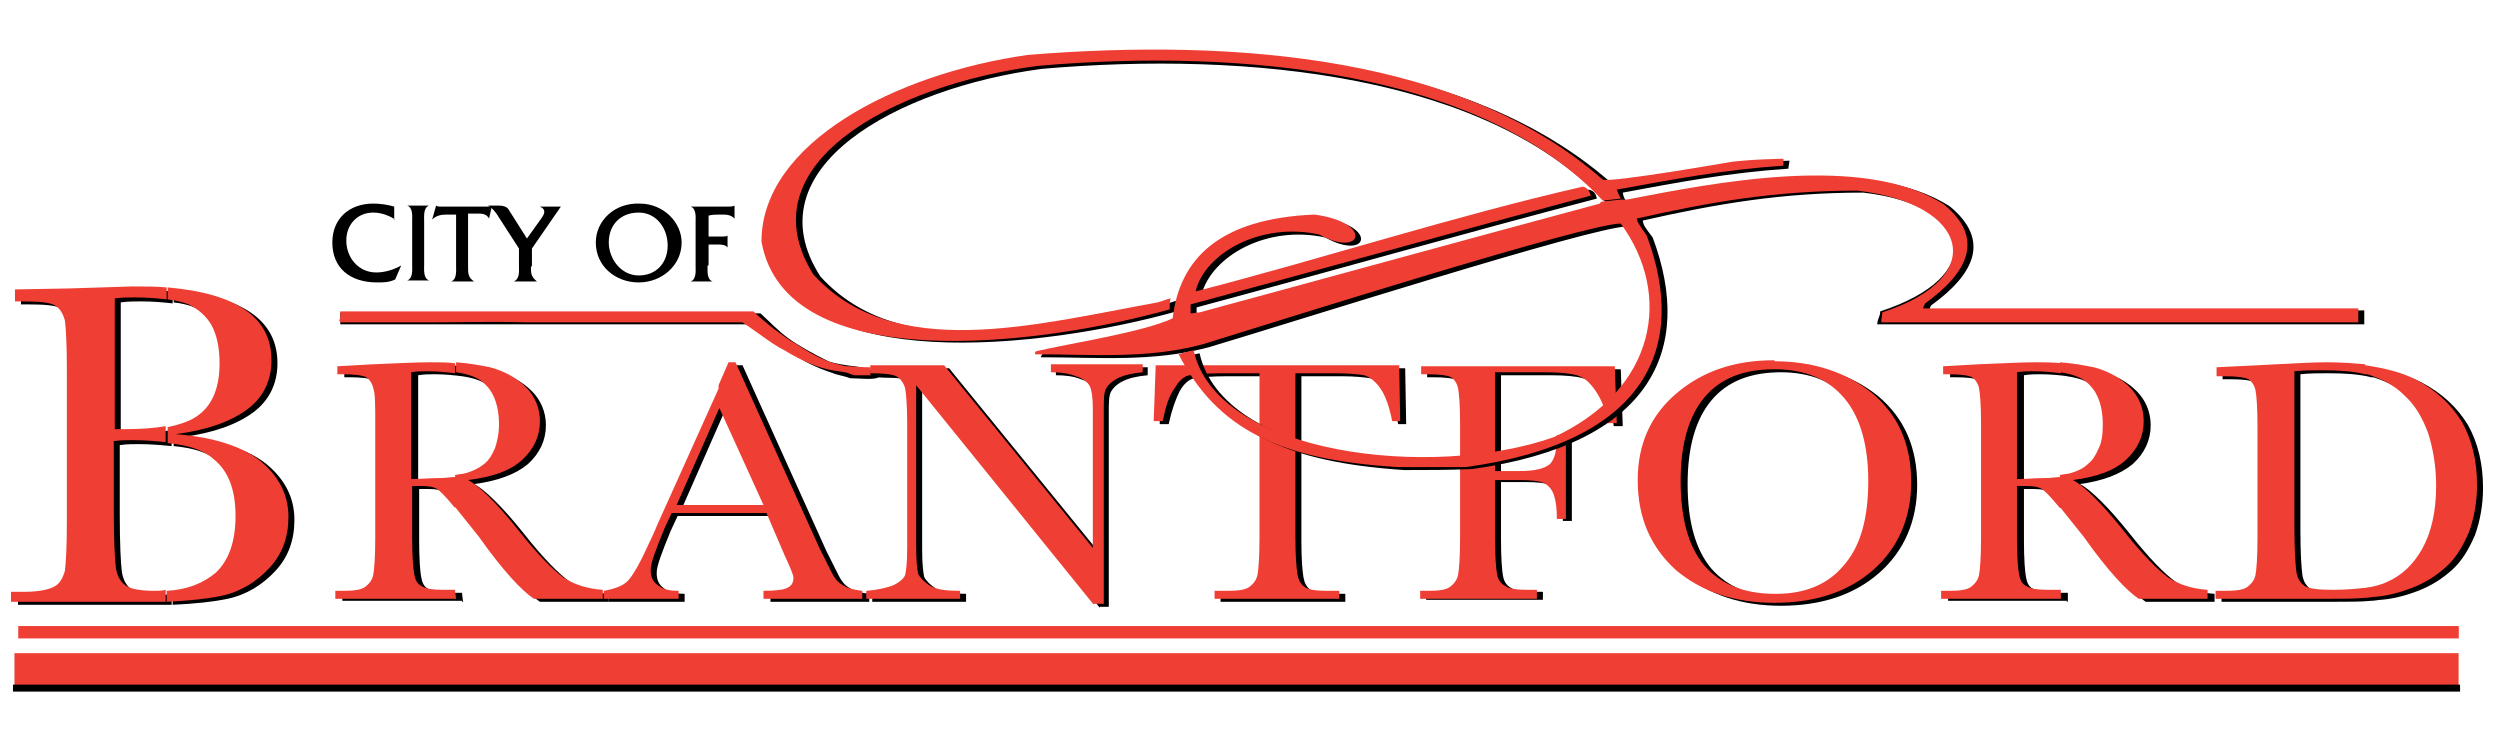
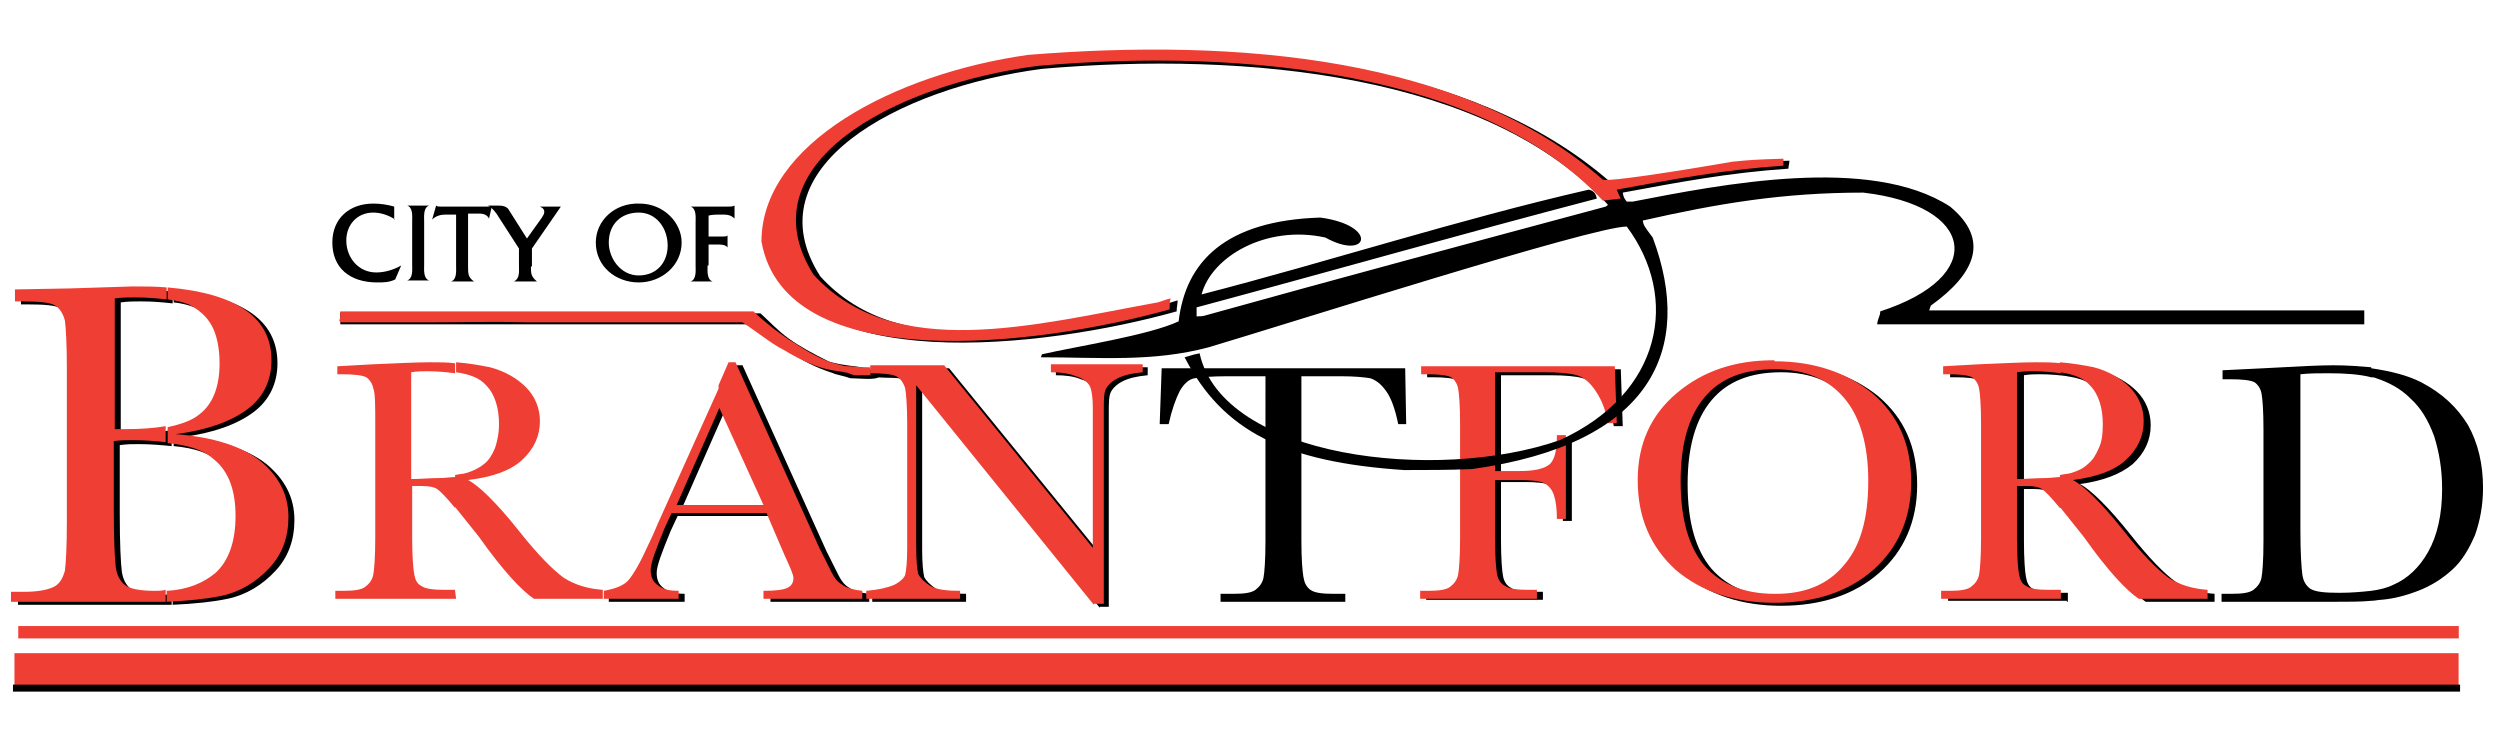
<svg xmlns="http://www.w3.org/2000/svg" version="1.1" id="Layer_1" x="0px" y="0px" viewBox="0 0 250.5 74.5" style="enable-background:new 0 0 250.5 74.5;" xml:space="preserve">
  <style type="text/css">
	.st0{fill:#EF3E33;stroke:#EF3E33;stroke-width:0.74;}
	.st1{fill:#EF3E33;stroke:#EF3E33;stroke-width:3.103;}
	.st2{fill:#EF3E33;}
	.st3{fill-rule:evenodd;clip-rule:evenodd;fill:#EF3E33;}
</style>
  <g>
    <g>
      <path d="M39.6,22c-0.6-0.4-1.4-0.7-2.2-0.7c-1.6,0-2.7,1.2-2.7,2.8c0,1.7,1.2,3.2,3,3.2c0.9,0,1.8-0.3,2.5-0.7h0L39.6,28    c-0.6,0.3-1.2,0.3-1.8,0.3c-2.8,0-4.5-1.5-4.5-4c0-2.4,1.7-3.9,4.1-3.9c0.7,0,1.4,0.1,2.1,0.3V22z" />
      <path d="M41.3,22.2c0-0.5,0.1-1.4-0.5-1.6v0H43v0c-0.6,0.2-0.5,1.1-0.5,1.6v4.3c0,0.5-0.1,1.4,0.5,1.6v0h-2.2v0    c0.6-0.2,0.5-1.1,0.5-1.6V22.2z" />
      <path d="M46.9,26.7c0,0.7,0,1.1,0.6,1.5v0h-2.3v0c0.6-0.2,0.5-1.1,0.5-1.6v-5.1h-1c-0.5,0-1,0.1-1.4,0.5h0l0.4-1.4h0    c0.1,0.1,0.3,0.1,0.4,0.1h0.3h4.4c0.2,0,0.4,0,0.5-0.1h0L49,21.9h0c-0.2-0.4-0.6-0.5-1-0.5h-1.1V26.7z" />
      <path d="M53.2,26.7c0,0.7,0,1,0.6,1.5v0h-2.3v0c0.6-0.3,0.5-1,0.5-1.6v-1.7L50,21.8c-0.3-0.5-0.6-0.9-1.1-1.2H50    c0.4,0,0.7,0.1,0.9,0.3l1.9,3l1.5-2.1c0.2-0.3,0.5-0.8-0.2-1.1v0h2.1l-2.9,4.2V26.7z" />
      <path d="M68.3,24.3c0,2.3-2,4-4.3,4c-2.3,0-4.3-1.6-4.3-4c0-2.2,1.9-4,4.4-3.9C66.5,20.4,68.3,22.3,68.3,24.3z M61,24.3    c0,1.6,1.2,3.3,3,3.3c1.8,0,2.9-1.3,2.9-3c0-1.7-1.1-3.3-2.9-3.3C62.2,21.3,61,22.5,61,24.3z" />
      <path d="M70.9,26.6c0,0.5-0.1,1.4,0.5,1.6v0h-2.2v0c0.6-0.2,0.5-1.1,0.5-1.6v-4.3c0-0.5,0.1-1.4-0.5-1.6v0h3.8    c0.2,0,0.4,0,0.6-0.1h0v1.3h0c-0.4-0.4-0.8-0.4-1.4-0.4c-0.4,0-0.8,0-1.2,0.1v2.1h1.4c0.2,0,0.4,0,0.5-0.1h0v1.2h0    c-0.2-0.3-0.7-0.3-1-0.3h-0.9V26.6z" />
    </g>
    <rect x="2.2" y="63.1" class="st0" width="243.8" height="0.5" />
    <rect x="3" y="67" class="st1" width="241.8" height="0.3" />
    <path d="M18.2,43.8c3.8,0.3,6.6,1.2,8.5,2.7c1.8,1.5,2.8,3.3,2.8,5.6c0,2-0.6,3.7-1.9,5.1c-1.3,1.4-2.9,2.4-4.8,2.8   c-1.4,0.3-3.3,0.5-5.5,0.6v-1.1c2.1-0.1,3.7-0.8,4.9-1.8c1.3-1.2,2-3.1,2-5.7c0-2.6-0.7-4.5-2.2-5.7c-1-0.9-2.5-1.4-4.6-1.6v-1.6   c1.4-0.3,2.5-0.7,3.2-1.3c1.3-1,2-2.7,2-5.1c0-1.6-0.3-2.9-0.8-3.8c-0.5-0.9-1.3-1.6-2.3-2.1c-0.5-0.2-1.2-0.4-2.1-0.5v-1.2   c6.9,0.6,10.4,3,10.4,7.3c0,2-0.8,3.7-2.4,4.9C23.8,42.5,21.4,43.4,18.2,43.8z M17.3,60.6c-0.7,0-1.5,0-2.4,0H1.8v-1.1H3   c1.4,0,2.4-0.2,3-0.5c0.6-0.3,0.9-0.9,1.1-1.6c0.1-0.7,0.2-2.4,0.2-5V37.3c0-2.5-0.1-4.2-0.2-4.9c-0.2-0.7-0.5-1.2-1-1.5   c-0.5-0.3-1.6-0.4-3.3-0.4H2.1v-1.1l5.5-0.1l6.3-0.2c1.2,0,2.3,0,3.4,0.1v1.2c-0.9-0.1-1.9-0.2-3.2-0.2c-0.6,0-1.3,0-2,0.1v13.1   c0.4,0,0.7,0,1,0c1.6,0,3-0.1,4.1-0.3v1.6c-1-0.1-2.1-0.2-3.3-0.2c-0.6,0-1.2,0-1.9,0.1v6.9c0,3,0.1,4.9,0.2,5.7   c0.1,0.8,0.4,1.4,0.9,1.8c0.5,0.4,1.5,0.6,3,0.6c0.4,0,0.7,0,1.1-0.1V60.6z" />
    <path class="st2" d="M17.6,43.5c3.8,0.3,6.6,1.2,8.5,2.7c1.8,1.5,2.8,3.3,2.8,5.6c0,2-0.6,3.7-1.9,5.1c-1.3,1.4-2.9,2.4-4.8,2.8   c-1.4,0.3-3.3,0.5-5.5,0.6v-1.1c2.1-0.1,3.7-0.8,4.9-1.8c1.3-1.2,2-3.1,2-5.7c0-2.6-0.7-4.5-2.2-5.7c-1-0.9-2.5-1.4-4.6-1.6v-1.6   c1.4-0.3,2.5-0.7,3.2-1.3c1.3-1,2-2.7,2-5.1c0-1.6-0.3-2.9-0.8-3.8c-0.5-0.9-1.3-1.6-2.3-2.1c-0.5-0.2-1.2-0.4-2.1-0.5v-1.2   c6.9,0.6,10.4,3,10.4,7.3c0,2-0.8,3.7-2.4,4.9C23.2,42.2,20.8,43.1,17.6,43.5z M16.7,60.3c-0.7,0-1.5,0-2.4,0H1.1v-1h1.3   c1.4,0,2.4-0.2,3-0.5c0.6-0.3,0.9-0.9,1.1-1.6c0.1-0.7,0.2-2.4,0.2-5V37c0-2.5-0.1-4.2-0.2-4.9c-0.2-0.7-0.5-1.2-1-1.5   c-0.5-0.3-1.6-0.4-3.3-0.4H1.5V29L7,28.9l6.3-0.2c1.2,0,2.3,0,3.4,0.1V30c-0.9-0.1-1.9-0.2-3.2-0.2c-0.6,0-1.3,0-2,0.1v13.1   c0.4,0,0.7,0,1,0c1.6,0,3-0.1,4.1-0.3v1.6c-1-0.1-2.1-0.2-3.3-0.2c-0.6,0-1.2,0-1.9,0.1v6.9c0,3,0.1,4.9,0.2,5.7   c0.1,0.8,0.4,1.4,0.9,1.8c0.5,0.4,1.5,0.6,3,0.6c0.4,0,0.7,0,1.1-0.1V60.3z" />
-     <path d="M60.9,60.3h-6.8c-1.2-0.8-3.1-2.8-5.5-6.2c-0.8-1-1.6-2-2.4-3V48c0.4-0.1,0.8-0.1,1.1-0.2c0.7-0.2,1.3-0.5,1.8-0.9   c0.5-0.4,0.8-0.9,1.1-1.6c0.2-0.6,0.4-1.4,0.4-2.4c0-1.6-0.4-2.9-1.3-3.9c-0.6-0.7-1.6-1.1-3-1.3v-1c1.3,0.1,2.4,0.3,3.4,0.5   c1.5,0.4,2.7,1.1,3.6,2c0.9,0.9,1.4,2.1,1.4,3.4c0,1.5-0.6,2.8-1.8,3.9c-1.2,1-3,1.7-5.4,2c1,0.5,2.8,2.2,5.1,5.1   c1.9,2.4,3.4,3.9,4.5,4.7c1.1,0.7,2.4,1.1,3.9,1.2V60.3L60.9,60.3z M46.3,59.5L46.3,59.5l0.1,0.8h-0.1V59.5z M46.3,51.2   C46.2,51.2,46.2,51.2,46.3,51.2c-0.9-1.1-1.5-1.7-1.8-1.9c-0.3-0.2-0.8-0.3-1.5-0.3h-1v5.2c0,1.8,0.1,3.1,0.2,3.6   c0.1,0.6,0.3,1,0.7,1.2c0.4,0.3,1.2,0.4,2.3,0.4h1.1v0.8h-12v-0.8h0.8c1.1,0,1.8-0.1,2.2-0.4c0.4-0.3,0.7-0.7,0.8-1.2   c0.1-0.5,0.2-1.8,0.2-3.7V42.8c0-1.9,0-3.1-0.2-3.6c-0.1-0.5-0.4-0.9-0.7-1.1c-0.4-0.2-1.2-0.3-2.5-0.3h-0.4v-0.8l3.6-0.2   c2.4-0.1,4.3-0.2,5.7-0.2c0.9,0,1.7,0,2.5,0.1v1c-0.8-0.1-1.7-0.2-2.8-0.2c-0.5,0-1,0-1.6,0.1v10.7c0.9,0,1.9-0.1,2.9-0.1   c0.6,0,1-0.1,1.5-0.1V51.2z" />
    <path class="st2" d="M60.3,60h-6.8c-1.2-0.8-3.1-2.8-5.5-6.2c-0.8-1-1.6-2-2.4-3v-3.2c0.4-0.1,0.8-0.1,1.1-0.2   c0.7-0.2,1.3-0.5,1.8-0.9c0.5-0.4,0.8-0.9,1.1-1.6c0.2-0.6,0.4-1.4,0.4-2.4c0-1.6-0.4-3-1.3-3.9c-0.6-0.7-1.6-1.1-3-1.3v-1   c1.3,0.1,2.4,0.3,3.4,0.5c1.5,0.4,2.7,1.1,3.6,2c0.9,0.9,1.4,2.1,1.4,3.4c0,1.5-0.6,2.8-1.8,3.9c-1.2,1.1-3,1.7-5.4,2   c1,0.5,2.8,2.2,5.1,5.1c1.9,2.4,3.4,3.9,4.5,4.7c1.1,0.7,2.4,1.1,3.9,1.2V60L60.3,60z M45.6,59.2L45.6,59.2l0.1,0.8h-0.1V59.2z    M45.6,50.9C45.6,50.9,45.6,50.9,45.6,50.9c-0.9-1.1-1.5-1.7-1.8-1.9c-0.3-0.2-0.8-0.3-1.5-0.3h-1v5.2c0,1.8,0.1,3.1,0.2,3.6   c0.1,0.6,0.3,1,0.7,1.2c0.4,0.3,1.2,0.4,2.3,0.4h1.1V60h-12v-0.8h0.8c1.1,0,1.8-0.1,2.2-0.4c0.4-0.3,0.7-0.7,0.8-1.2   c0.1-0.5,0.2-1.8,0.2-3.7V42.5c0-1.9,0-3.1-0.2-3.6c-0.1-0.5-0.4-0.9-0.7-1.1c-0.4-0.2-1.2-0.3-2.5-0.3h-0.4v-0.8l3.6-0.2   c2.4-0.1,4.3-0.2,5.7-0.2c0.9,0,1.7,0,2.5,0.1v1c-0.8-0.1-1.7-0.2-2.8-0.2c-0.5,0-1,0-1.6,0.1v10.7c0.9,0,1.9-0.1,2.9-0.1   c0.6,0,1-0.1,1.5-0.1V50.9z" />
    <path d="M77.4,51.7h-4.8v-0.8h4.5L72.7,41v-2.1l1-2.3h0.7l8.4,18.6l1.2,2.4c0.3,0.6,0.6,1,1.1,1.3c0.4,0.3,1.1,0.5,2,0.6v0.8h-9.9   v-0.8c1.2,0,2-0.1,2.4-0.3c0.4-0.2,0.6-0.5,0.6-1c0-0.3-0.3-1-0.9-2.3L77.4,51.7z M72.7,51.7h-4.8l-0.7,1.5   c-0.9,2.2-1.4,3.5-1.4,4.2c0,0.7,0.2,1.2,0.8,1.6c0.5,0.4,1.2,0.5,2,0.5v0.8H61v-0.8c1.1-0.2,2-0.5,2.5-1.1c0.5-0.6,1.2-1.8,2-3.6   c0.1-0.2,0.4-0.8,0.9-2l6.3-14V41v0l-4.4,10h4.4V51.7z" />
    <path class="st2" d="M76.8,51.4h-4.8v-0.8h4.5l-4.5-9.9v-2.1l1-2.3h0.7l8.4,18.6l1.2,2.4c0.3,0.6,0.6,1,1.1,1.3   c0.4,0.3,1.1,0.5,2,0.6V60h-9.9v-0.8c1.2,0,2-0.1,2.4-0.3c0.4-0.2,0.6-0.5,0.6-1c0-0.3-0.3-1-0.9-2.3L76.8,51.4z M72.1,51.4h-4.8   l-0.7,1.5c-0.9,2.2-1.4,3.5-1.4,4.2c0,0.7,0.2,1.2,0.8,1.6c0.5,0.4,1.2,0.5,2,0.5V60h-7.5v-0.8c1.1-0.2,2-0.5,2.5-1.1   c0.5-0.6,1.2-1.8,2-3.6c0.1-0.2,0.4-0.8,0.9-2l6.3-14v2.1v0l-4.4,10h4.4V51.4z" />
    <path d="M110.2,60.9L92.4,38.9v16.2c0,1.4,0.1,2.2,0.2,2.7c0.2,0.4,0.6,0.8,1.2,1.2c0.7,0.4,1.7,0.5,3,0.5v0.8h-9.4v-0.8   c1.2-0.1,2.1-0.3,2.8-0.6c0.6-0.3,1-0.7,1.1-1.1c0.1-0.4,0.2-1.3,0.2-2.7V42.8c0-1.8-0.1-3-0.2-3.6c-0.2-0.6-0.5-1-0.9-1.2   c-0.4-0.2-1.3-0.1-2.7-0.2l0-0.9h7.4l14.9,18.3v-14c0-1-0.1-1.8-0.3-2.2c-0.2-0.4-0.7-0.8-1.4-1c-0.7-0.3-1.6-0.4-2.5-0.4v-0.8h9.2   v0.8c-1.1,0.1-1.9,0.3-2.5,0.6c-0.6,0.3-1,0.7-1.2,1.1c-0.2,0.4-0.2,1.1-0.2,2.1v19.4H110.2z" />
    <path d="M117.1,42.5h-0.9l0.2-5.6h24.4l0.1,5.6h-0.8c-0.3-1.5-0.7-2.6-1.2-3.3c-0.5-0.7-1-1.1-1.6-1.3c-0.6-0.1-1.6-0.2-2.9-0.2h-4   v16.5c0,1.8,0.1,3,0.2,3.6c0.1,0.6,0.3,1,0.7,1.3c0.4,0.3,1.2,0.4,2.3,0.4h1.2v0.8h-12.5v-0.8h1.3c1.1,0,1.8-0.1,2.2-0.4   c0.4-0.3,0.7-0.7,0.8-1.2c0.1-0.5,0.2-1.8,0.2-3.7V37.7H123c-1.6,0-2.7,0.1-3.3,0.2c-0.6,0.1-1.1,0.6-1.5,1.3   C117.8,40,117.4,41.1,117.1,42.5z" />
-     <path class="st2" d="M116.5,42.2h-0.9l0.2-5.6h24.4l0.1,5.6h-0.8c-0.3-1.5-0.7-2.6-1.2-3.3c-0.5-0.7-1-1.1-1.6-1.3   c-0.6-0.1-1.6-0.2-2.9-0.2h-4v16.5c0,1.8,0.1,3,0.2,3.6c0.1,0.6,0.3,1,0.7,1.3c0.4,0.3,1.2,0.4,2.3,0.4h1.2V60h-12.5v-0.8h1.3   c1.1,0,1.8-0.1,2.2-0.4c0.4-0.3,0.7-0.7,0.8-1.2c0.1-0.5,0.2-1.8,0.2-3.7V37.4h-3.7c-1.6,0-2.7,0.1-3.3,0.2   c-0.6,0.1-1.1,0.6-1.5,1.3C117.1,39.7,116.8,40.8,116.5,42.2z" />
    <path d="M162.4,36.9l0.2,5.8h-0.9c-0.2-1.3-0.6-2.3-1.2-3.2c-0.6-0.9-1.2-1.4-1.9-1.6c-0.7-0.2-1.8-0.3-3.3-0.3h-4.9v9.9h2.4   c1.5,0,2.5-0.2,3.1-0.7c0.5-0.5,0.7-1.4,0.7-2.9h0.9v8.3h-0.9c0-1-0.1-1.8-0.3-2.4c-0.2-0.6-0.6-1-1-1.2c-0.4-0.2-1.3-0.3-2.5-0.3   h-2.4v5.8c0,1.8,0.1,3.1,0.2,3.6c0.1,0.6,0.4,1,0.8,1.2c0.4,0.3,1.2,0.4,2.3,0.4h0.9v0.8h-11.7v-0.8h0.8c1.1,0,1.8-0.1,2.2-0.4   c0.4-0.3,0.7-0.7,0.8-1.2c0.1-0.5,0.2-1.8,0.2-3.7V42.8c0-1.9-0.1-3.1-0.2-3.6c-0.1-0.5-0.4-0.9-0.7-1.1c-0.4-0.2-1.2-0.3-2.5-0.3   H143v-0.8H162.4z" />
    <path class="st2" d="M161.8,36.6l0.2,5.8h-0.9c-0.2-1.3-0.6-2.3-1.2-3.2c-0.6-0.9-1.2-1.4-1.9-1.6c-0.7-0.2-1.8-0.3-3.3-0.3h-4.9   v9.9h2.4c1.5,0,2.5-0.2,3.1-0.7c0.5-0.5,0.7-1.4,0.7-2.9h0.9V52H156c0-1-0.1-1.8-0.3-2.4c-0.2-0.6-0.6-1-1-1.2   c-0.4-0.2-1.3-0.3-2.5-0.3h-2.4v5.8c0,1.8,0.1,3.1,0.2,3.6c0.1,0.6,0.4,1,0.8,1.2c0.4,0.3,1.2,0.4,2.3,0.4h0.9V60h-11.7v-0.8h0.8   c1.1,0,1.8-0.1,2.2-0.4c0.4-0.3,0.7-0.7,0.8-1.2c0.1-0.5,0.2-1.8,0.2-3.7V42.5c0-1.9-0.1-3.1-0.2-3.6c-0.1-0.5-0.4-0.9-0.7-1.1   c-0.4-0.2-1.2-0.3-2.5-0.3h-0.5v-0.8H161.8z" />
    <path d="M178.4,36.5c3.9,0,7.2,1.1,9.8,3.2c2.6,2.2,3.9,5.1,3.9,8.9c0,3.6-1.3,6.6-3.8,8.8c-2.5,2.2-5.8,3.3-9.9,3.3v-0.9   c0.1,0,0.2,0,0.2,0c2.8,0,5.1-0.9,6.7-2.8c1.7-1.9,2.5-4.7,2.5-8.5c0-3.6-0.8-6.4-2.4-8.3c-1.6-1.9-3.9-2.9-7-2.9V36.5z    M164.8,48.4c0-3.6,1.3-6.5,3.9-8.7c2.6-2.2,5.8-3.3,9.7-3.3c0,0,0,0,0.1,0v0.9h0c-3.1,0-5.4,0.9-7,2.8c-1.6,1.9-2.4,4.7-2.4,8.4   c0,3.8,0.8,6.6,2.4,8.5c1.6,1.8,3.9,2.8,7,2.8v0.9l0,0c-4,0-7.3-1.1-9.9-3.3C166,55.1,164.8,52.2,164.8,48.4z" />
    <path class="st2" d="M177.8,36.2c3.9,0,7.2,1.1,9.8,3.2c2.6,2.2,3.9,5.1,3.9,8.9c0,3.6-1.3,6.6-3.8,8.8c-2.5,2.2-5.8,3.3-9.9,3.3   v-0.9c0.1,0,0.2,0,0.2,0c2.8,0,5.1-0.9,6.7-2.8c1.7-1.9,2.5-4.7,2.5-8.5c0-3.6-0.8-6.4-2.4-8.3c-1.6-1.9-3.9-2.9-7-2.9V36.2z    M164.1,48.1c0-3.6,1.3-6.5,3.9-8.7c2.6-2.2,5.8-3.3,9.7-3.3c0,0,0,0,0.1,0V37h0c-3.1,0-5.4,0.9-7,2.8c-1.6,1.9-2.4,4.7-2.4,8.4   c0,3.8,0.8,6.6,2.4,8.5c1.6,1.8,3.9,2.8,7,2.8v0.9l0,0c-4,0-7.3-1.1-9.9-3.3C165.4,54.8,164.1,51.9,164.1,48.1z" />
    <path d="M221.7,60.3H215c-1.2-0.8-3.1-2.8-5.5-6.2c-0.8-1-1.6-2-2.4-3V48c0.4-0.1,0.8-0.1,1.1-0.2c0.7-0.2,1.3-0.5,1.7-0.9   c0.5-0.4,0.8-0.9,1.1-1.6c0.3-0.6,0.4-1.4,0.4-2.4c0-1.6-0.4-2.9-1.3-3.9c-0.6-0.7-1.6-1.1-3-1.3v-1c1.3,0.1,2.4,0.3,3.4,0.5   c1.5,0.4,2.7,1.1,3.6,2c0.9,0.9,1.4,2.1,1.4,3.4c0,1.5-0.6,2.8-1.8,3.9c-1.2,1-3,1.7-5.3,2c1,0.5,2.8,2.2,5.1,5.1   c1.9,2.4,3.4,3.9,4.5,4.7c1.1,0.7,2.4,1.1,3.9,1.2V60.3L221.7,60.3z M207.1,59.5L207.1,59.5l0.1,0.8h-0.1V59.5z M207.1,51.2   C207,51.2,207,51.2,207.1,51.2c-0.9-1.1-1.5-1.7-1.8-1.9c-0.3-0.2-0.8-0.3-1.5-0.3h-1v5.2c0,1.8,0.1,3.1,0.2,3.6   c0.1,0.6,0.3,1,0.7,1.2c0.4,0.3,1.2,0.4,2.3,0.4h1.2v0.8h-12v-0.8h0.8c1.1,0,1.8-0.1,2.2-0.4c0.4-0.3,0.7-0.7,0.8-1.2   c0.1-0.5,0.2-1.8,0.2-3.7V42.8c0-1.9-0.1-3.1-0.2-3.6c-0.1-0.5-0.4-0.9-0.7-1.1c-0.4-0.2-1.2-0.3-2.5-0.3h-0.4v-0.8l3.6-0.2   c2.4-0.1,4.3-0.2,5.7-0.2c0.9,0,1.7,0,2.5,0.1v1c-0.8-0.1-1.7-0.2-2.8-0.2c-0.5,0-1,0-1.6,0.1v10.7c0.9,0,1.9-0.1,2.9-0.1   c0.5,0,1-0.1,1.5-0.1V51.2z" />
    <path class="st2" d="M221.1,60h-6.8c-1.2-0.8-3.1-2.8-5.5-6.2c-0.8-1-1.6-2-2.4-3v-3.2c0.4-0.1,0.8-0.1,1.1-0.2   c0.7-0.2,1.3-0.5,1.7-0.9c0.5-0.4,0.8-0.9,1.1-1.6c0.3-0.6,0.4-1.4,0.4-2.4c0-1.6-0.4-3-1.3-3.9c-0.6-0.7-1.6-1.1-3-1.3v-1   c1.3,0.1,2.4,0.3,3.4,0.5c1.5,0.4,2.7,1.1,3.6,2c0.9,0.9,1.4,2.1,1.4,3.4c0,1.5-0.6,2.8-1.8,3.9c-1.2,1.1-3,1.7-5.3,2   c1,0.5,2.8,2.2,5.1,5.1c1.9,2.4,3.4,3.9,4.5,4.7c1.1,0.7,2.4,1.1,3.9,1.2V60L221.1,60z M206.4,59.2L206.4,59.2l0.1,0.8h-0.1V59.2z    M206.4,50.9C206.4,50.9,206.4,50.9,206.4,50.9c-0.9-1.1-1.5-1.7-1.8-1.9c-0.3-0.2-0.8-0.3-1.5-0.3h-1v5.2c0,1.8,0.1,3.1,0.2,3.6   c0.1,0.6,0.3,1,0.7,1.2c0.4,0.3,1.2,0.4,2.3,0.4h1.2V60h-12v-0.8h0.8c1.1,0,1.8-0.1,2.2-0.4c0.4-0.3,0.7-0.7,0.8-1.2   c0.1-0.5,0.2-1.8,0.2-3.7V42.5c0-1.9-0.1-3.1-0.2-3.6c-0.1-0.5-0.4-0.9-0.7-1.1c-0.4-0.2-1.2-0.3-2.5-0.3h-0.4v-0.8l3.6-0.2   c2.4-0.1,4.3-0.2,5.7-0.2c0.9,0,1.7,0,2.5,0.1v1c-0.8-0.1-1.7-0.2-2.8-0.2c-0.5,0-1,0-1.6,0.1v10.7c0.9,0,1.9-0.1,2.9-0.1   c0.5,0,1-0.1,1.5-0.1V50.9z" />
    <path d="M237.6,36.9c2,0.3,3.6,0.7,5,1.4c2.1,1.1,3.6,2.5,4.7,4.3c1,1.8,1.5,3.9,1.5,6.3c0,1.7-0.3,3.3-0.8,4.7   c-0.6,1.4-1.3,2.6-2.3,3.5c-1,0.9-2.1,1.6-3.4,2.1c-1.3,0.5-2.5,0.8-3.7,0.9c-0.3,0-0.6,0.1-1,0.1v-1c0.8-0.1,1.6-0.3,2.2-0.6   c1.4-0.6,2.6-1.7,3.5-3.3c0.9-1.6,1.4-3.7,1.4-6.3c0-2-0.3-3.7-0.8-5.3c-0.6-1.6-1.3-2.8-2.4-3.8c-1-1-2.2-1.6-3.4-2   c-0.2-0.1-0.4-0.1-0.6-0.1V36.9z M222.7,37.1l4.1-0.2c3.5-0.2,5.8-0.3,7-0.3c1.4,0,2.6,0.1,3.8,0.2v1c-1.2-0.3-2.6-0.4-4.3-0.4   c-0.9,0-1.9,0-2.8,0.1v15.6c0,2.3,0.1,3.8,0.2,4.5c0.1,0.7,0.4,1.1,0.8,1.4c0.5,0.3,1.4,0.4,2.9,0.4c1.2,0,2.3-0.1,3.2-0.2v1   c-1,0.1-2.3,0.1-3.8,0.1h-11.2v-0.8h1c1.1,0,1.8-0.1,2.2-0.4c0.4-0.3,0.7-0.7,0.8-1.2c0.1-0.5,0.2-1.8,0.2-3.7V43   c0-1.9-0.1-3.1-0.2-3.6c-0.1-0.5-0.4-0.9-0.7-1.1c-0.4-0.2-1.2-0.3-2.5-0.3h-0.7V37.1z" />
-     <path class="st2" d="M237,36.6c2,0.3,3.6,0.7,5,1.4c2.1,1.1,3.6,2.5,4.7,4.3c1,1.8,1.5,3.9,1.5,6.3c0,1.7-0.3,3.3-0.8,4.7   c-0.6,1.4-1.3,2.6-2.3,3.5c-1,0.9-2.1,1.6-3.4,2.1c-1.3,0.5-2.5,0.8-3.7,0.9c-0.3,0-0.6,0.1-1,0.1v-1c0.8-0.1,1.6-0.3,2.2-0.6   c1.4-0.6,2.6-1.7,3.5-3.3c0.9-1.6,1.4-3.7,1.4-6.3c0-2-0.3-3.7-0.8-5.3c-0.6-1.6-1.3-2.8-2.4-3.8c-1-1-2.2-1.6-3.4-2   c-0.2-0.1-0.4-0.1-0.6-0.1V36.6z M222.1,36.8l4.1-0.2c3.5-0.2,5.8-0.3,7-0.3c1.4,0,2.6,0.1,3.8,0.2v1c-1.2-0.3-2.6-0.4-4.3-0.4   c-0.9,0-1.9,0-2.8,0.1v15.6c0,2.3,0.1,3.8,0.2,4.5c0.1,0.7,0.4,1.1,0.8,1.4c0.5,0.3,1.4,0.4,2.9,0.4c1.2,0,2.3-0.1,3.2-0.2v1   c-1,0.1-2.3,0.1-3.8,0.1H222v-0.8h1c1.1,0,1.8-0.1,2.2-0.4c0.4-0.3,0.7-0.7,0.8-1.2c0.1-0.5,0.2-1.8,0.2-3.7V42.7   c0-1.9-0.1-3.1-0.2-3.6c-0.1-0.5-0.4-0.9-0.7-1.1c-0.4-0.2-1.2-0.3-2.5-0.3h-0.7V36.8z" />
    <path d="M140.7,47.1c-12-0.8-18.2-3.9-22-11.3c1-0.3,1-0.3,1.5-0.4c2.3,10.5,23.8,13,36.1,8.7c10.3-4.7,12-14.3,6.7-21.4   c-3.4,0-33.5,9.6-41.9,12.1c-5.6,1.5-11,1-16.8,1c0-0.1,0.1-0.2,0.1-0.3c3.5-0.8,10.7-1.9,13.7-3.3c0.7-6,4.7-10.1,14.2-10.4   c5.9,0.8,4.8,4.4,0.5,2c-5.9-1.3-11.4,1.9-12.4,5.7c12.8-3.3,25.7-7.5,38.8-10.5c0.4,0.1,0.7,0.3,0.8,0.9   c-13.4,3.5-26.7,7.3-40.1,10.9c0,0.3,0,0.6,0,0.9c0.3,0,0.6,0,0.9-0.1c13.3-3.7,26.7-7.3,40.1-10.9c0.1-0.1,0.2-0.1,0.2-0.2   c-11.9-13-36-15.4-56.7-13.6C90,8.8,75.2,16.8,82.2,27.7c8.1,8.9,22.3,5,34.5,2.8c0.4-0.1,0.9-0.3,1.3-0.4c0,0.3-0.1,0.7-0.1,1.1   c-13.2,3.7-38.5,6.7-40.9-6.8c0-9.8,13.3-16.9,26.7-18.7c21.1-1.6,43.6,0.3,57.6,12.5c1,0.3,13-1.8,13-1.8c2-0.2,2-0.2,5-0.3   c0,0.3-0.1,0.5-0.1,0.8c-6,0.4-11.2,1.4-16.6,2.4c0.1,0.5,0.1,0.5,0.4,0.9c0.2,0,0.4,0,0.6,0c8.8-1.7,23.8-4.7,31.8,0.5   c4.1,3.4,2.4,6.8-1.9,9.9c-0.1,0.1-0.1,0.3-0.2,0.5c14.5,0,29,0,43.6,0c0,0.5,0,0.9,0,1.4c-15.9,0-32.9,0-48.8,0   c0-0.5,0.3-0.8,0.3-1.3c10.8-3.5,9.5-10.6-1.7-11.9c-8.1,0-14.6,1.1-22.1,2.8c0.1,0.5,0.1,0.5,1,1.7c4.2,11.2-0.1,20.7-18.1,23.2   C145.2,47.1,142.9,47.1,140.7,47.1z" />
    <path class="st3" d="M178.7,15.9c-3,0.1-3,0.1-5.1,0.3c0,0-12,2.1-13,1.8c-14-12.3-36.5-14.2-57.6-12.5   c-13.4,1.9-26.7,8.9-26.7,18.7c2.4,13.6,27.7,10.5,40.9,6.8c0-0.4,0-0.8,0.1-1.1c-0.5,0.1-0.9,0.3-1.3,0.4   c-12.2,2.2-26.4,6.1-34.5-2.8C74.6,16.5,89.4,8.5,104,6.6c20.6-1.8,44.6,0.6,56.6,13.5l1.8-0.2c-0.2-0.4-0.2-0.4-0.4-0.9   c5.5-1,10.7-2,16.7-2.4C178.7,16.4,178.7,16.1,178.7,15.9z" />
    <path d="M83.5,37.4c-1.9-0.6-3.1-1.3-4.5-2.2c-1.4-0.9-2.6-1.8-3.9-2.7c-4.9,0-12.7,0-20.5,0c-7.8,0-15.6,0-20.5,0   c0-0.2,0-0.4,0-0.6c0-0.2,0-0.4,0-0.6c5,0,13,0,20.9,0c7.9,0,16.2,0,21.2,0.1c1,0.9,1.7,1.7,2.8,2.5c1.1,0.8,2.4,1.5,4,2.3   c0.5,0.2,1.7,0.4,2.6,0.5c1,0.1,2.9,0.6,2.4,1.1c-0.3,0.3-2.1,0.1-2.8,0.1C84.7,37.7,83.6,37.5,83.5,37.4z" />
    <path class="st2" d="M84.6,37.3c-0.2-0.1-1.7-0.1-3.5-0.9c-0.9-0.4-1.7-0.8-2.5-1.3c-0.8-0.4-1.5-0.9-2.2-1.4c-0.7-0.5-1.4-1-2-1.4   c-2.6,0-5.9,0-9.4,0c-3.5,0-8.3,0-12.1,0c-3.8-0.1-6.6,0-10.1,0c-3.5,0-6.3,0-8.7,0c0-0.1-0.1-0.1-0.1-0.2c0-0.1,0.1-0.2,0.1-0.3   c0-0.1,0-0.2,0-0.3c0-0.1,0-0.2,0-0.3c2.5,0,5.7,0,9.3,0c3.6,0,7.5,0,11.4,0c3.9,0,7.8,0,11.4,0c3.6,0,6.8,0,9.3,0   c0.5,0.5,1,0.9,1.6,1.4c0.6,0.5,1.2,0.9,1.9,1.4c0.7,0.4,1.4,0.9,2.1,1.3c0.7,0.4,1.7,0.9,2.5,1.1c1.1,0.3,1,0.3,1.6,0.3   c0.6,0.1,1.7,0.1,1.9,0.1c0.2,0,0.1,0.2,0.1,0.3c0.1,0.3,0,0.3,0,0.4c0,0.1,0.2,0.1-0.1,0.1c-0.3,0-1,0-1.5,0   C84.9,37.4,84.9,37.3,84.6,37.3C84.5,37.3,85,37.4,84.6,37.3z" />
-     <path class="st3" d="M160.5,20.2c-0.1,0.1-0.2,0.1-0.2,0.2c-13.4,3.6-26.8,7.3-40.1,10.9c-0.3,0-0.6,0.1-0.9,0.1v-0.9   c13.4-3.6,26.6-7.3,40.1-10.9c-0.2-0.6-0.4-0.8-0.8-0.9c-13.1,3-26,7.2-38.8,10.5c0.9-3.8,6.5-7,12.4-5.7c4.3,2.4,5.5-1.2-0.5-2   c-9.5,0.4-13.5,4.4-14.2,10.4c-3,1.4-10.3,2.5-13.7,3.3c-0.1,0.1-0.1,0.2-0.1,0.3c5.8,0,11.2,0.5,16.8-1   c8.4-2.6,38.5-12.1,41.9-12.1c5.2,7.1,3.6,16.6-6.7,21.4c-12.2,4.3-33.8,1.8-36.1-8.7c-0.5,0.1-0.5,0.1-1.5,0.4   c3.8,7.4,10,10.6,22,11.3h6.8c18.1-2.5,22.3-12,18.1-23.2c-0.9-1.3-0.9-1.3-1-1.7c7.5-1.7,14-2.8,22.1-2.8   c11.2,1.3,13.3,8.7,2.5,12.2c0,0.5-0.1,0.5-0.1,1l47.8,0v-1.4h-43.6c0-0.1,0.1-0.3,0.2-0.5c4.3-3.1,6-6.5,1.9-9.9   c-8-5.2-23-2.2-31.8-0.5c-0.2,0-0.4,0-0.6,0" />
    <rect x="1.3" y="68.6" width="245.2" height="0.7" />
    <path class="st2" d="M109.6,60.6L91.8,38.6v16.2c0,1.4,0.1,2.2,0.2,2.7c0.2,0.4,0.6,0.8,1.2,1.2c0.7,0.4,1.7,0.5,3,0.5V60h-9.4   v-0.8c1.2-0.1,2.1-0.3,2.8-0.6c0.6-0.3,1-0.7,1.1-1c0.1-0.4,0.2-1.3,0.2-2.7V42.5c0-1.8-0.1-3-0.2-3.6c-0.2-0.6-0.5-1-0.9-1.2   c-0.4-0.2-1.3-0.3-2.6-0.3v-0.8h7.4l14.9,18.3v-14c0-1-0.1-1.8-0.3-2.2c-0.2-0.4-0.7-0.8-1.4-1c-0.7-0.3-1.6-0.4-2.5-0.4v-0.8h9.2   v0.8c-1.1,0.1-1.9,0.3-2.5,0.6c-0.6,0.3-1,0.7-1.2,1.1c-0.2,0.4-0.2,1.1-0.2,2.1v19.4H109.6z" />
  </g>
</svg>